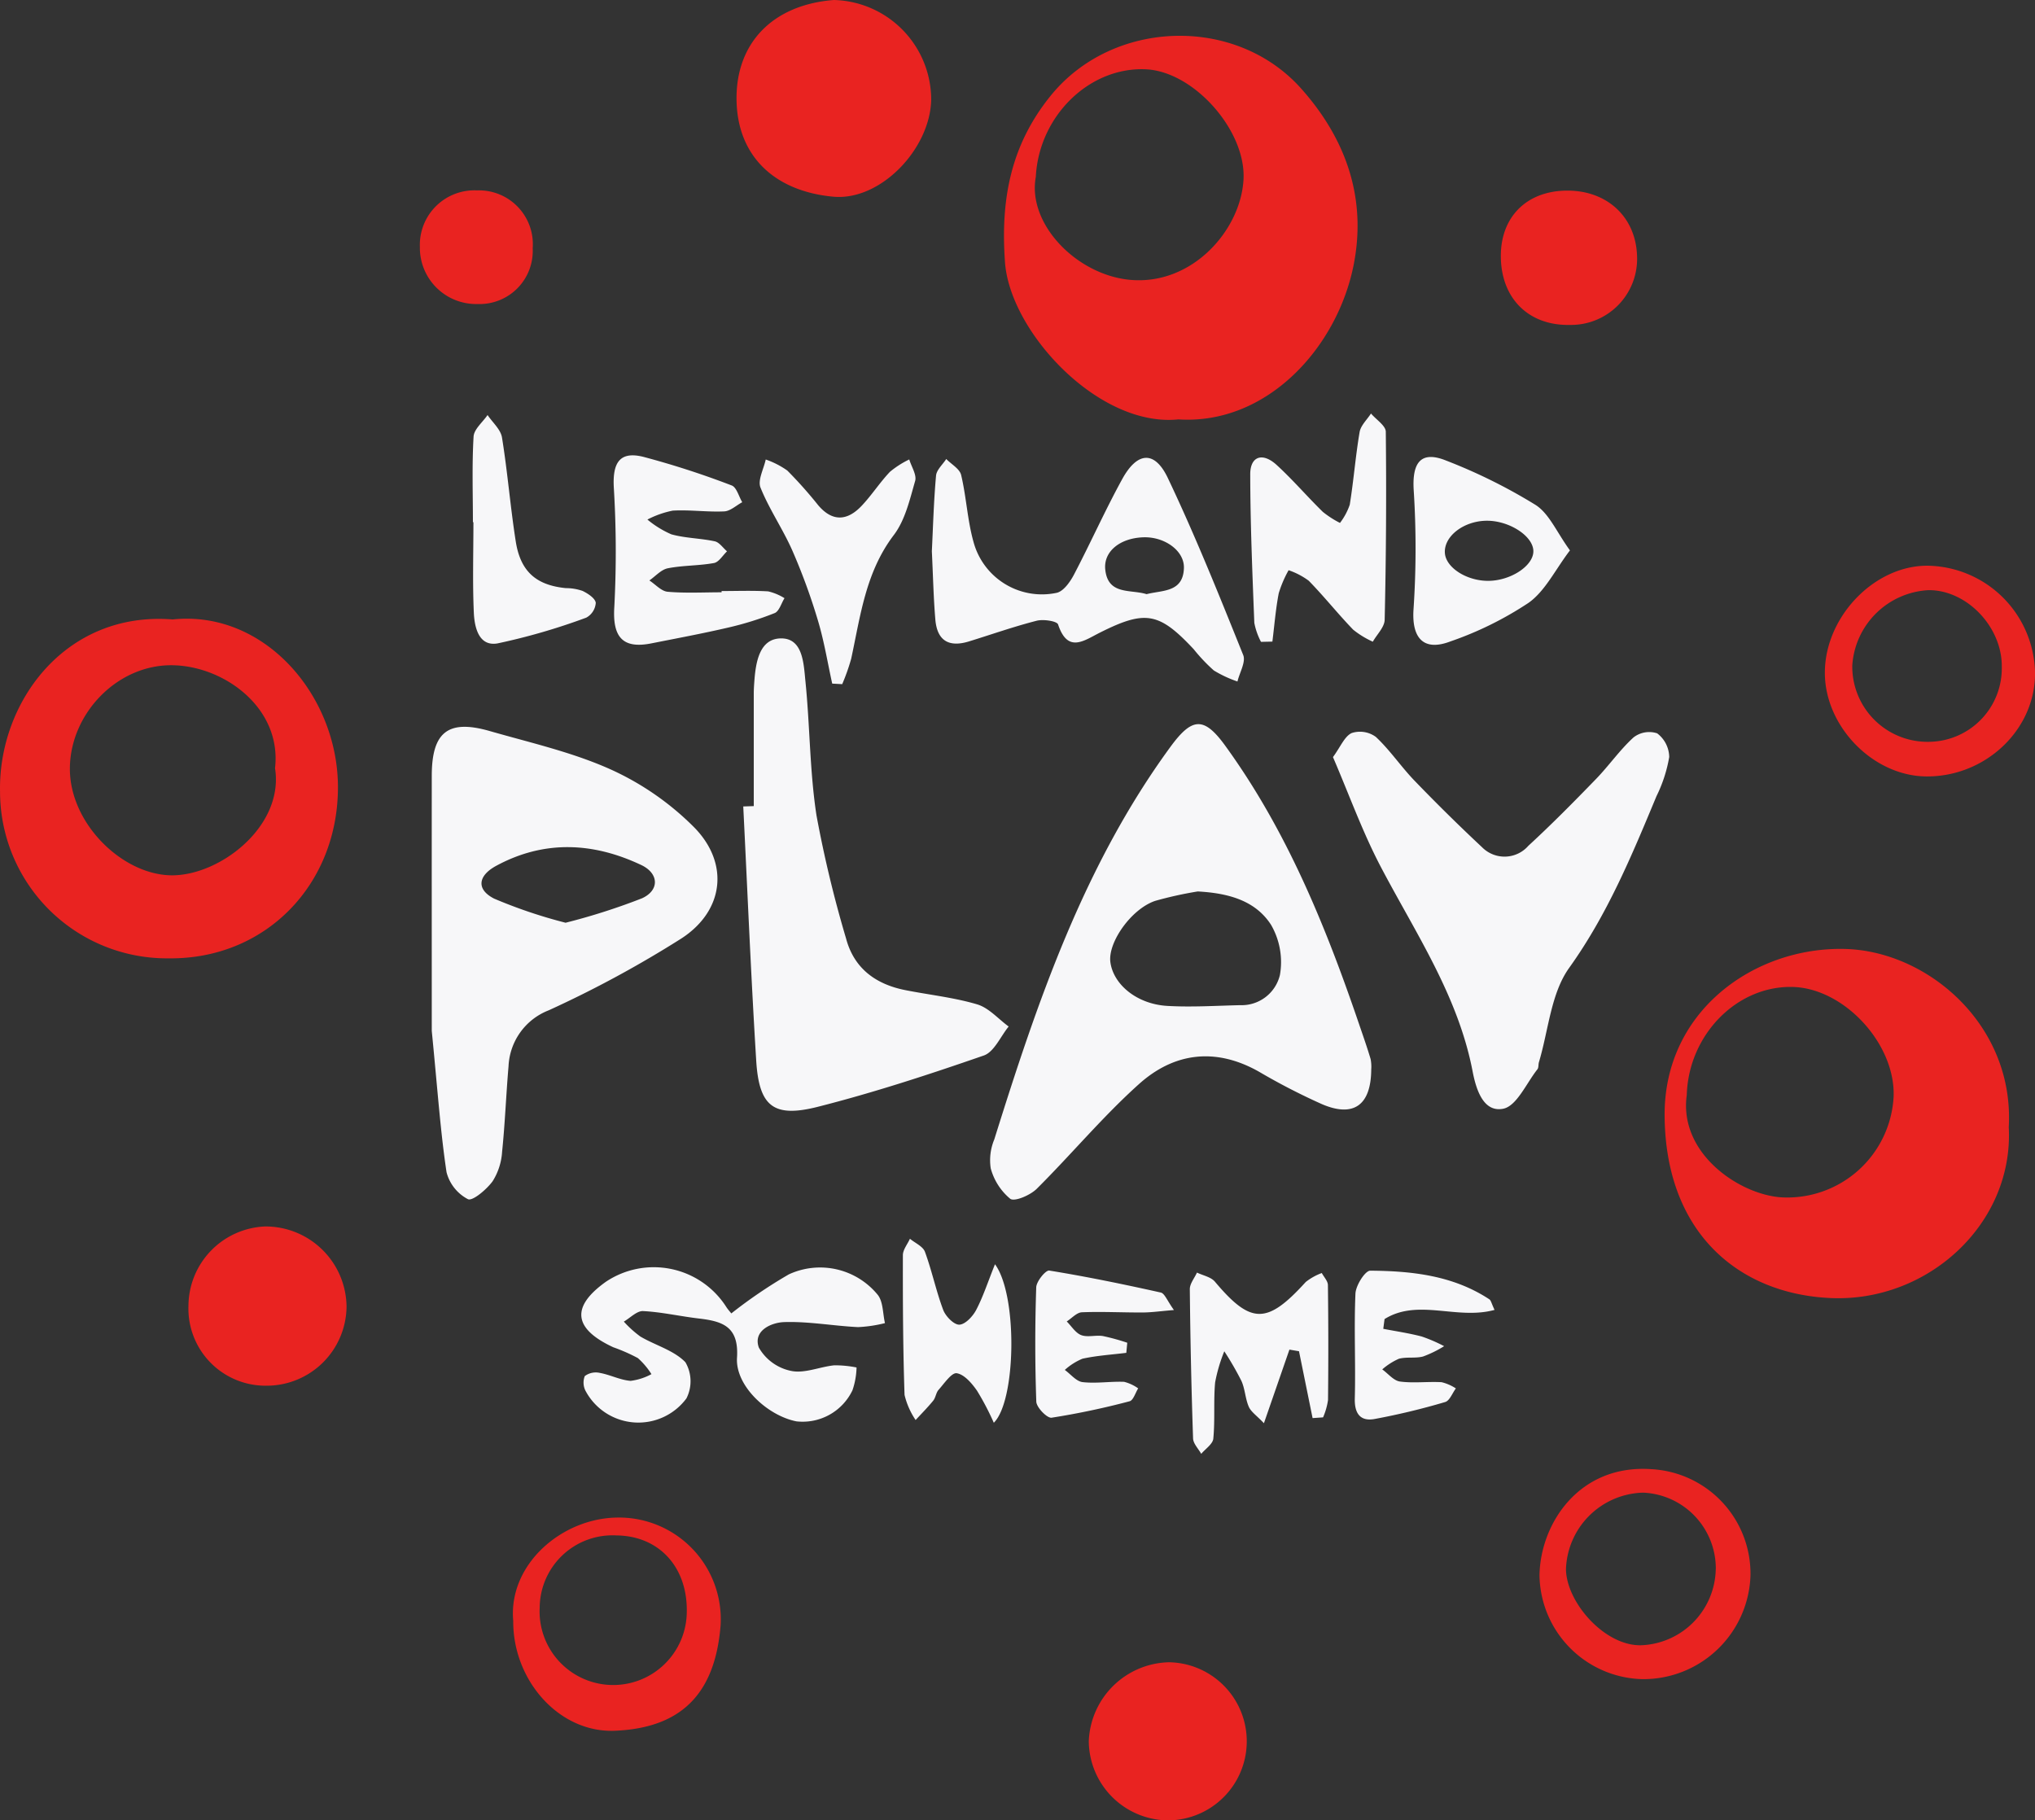
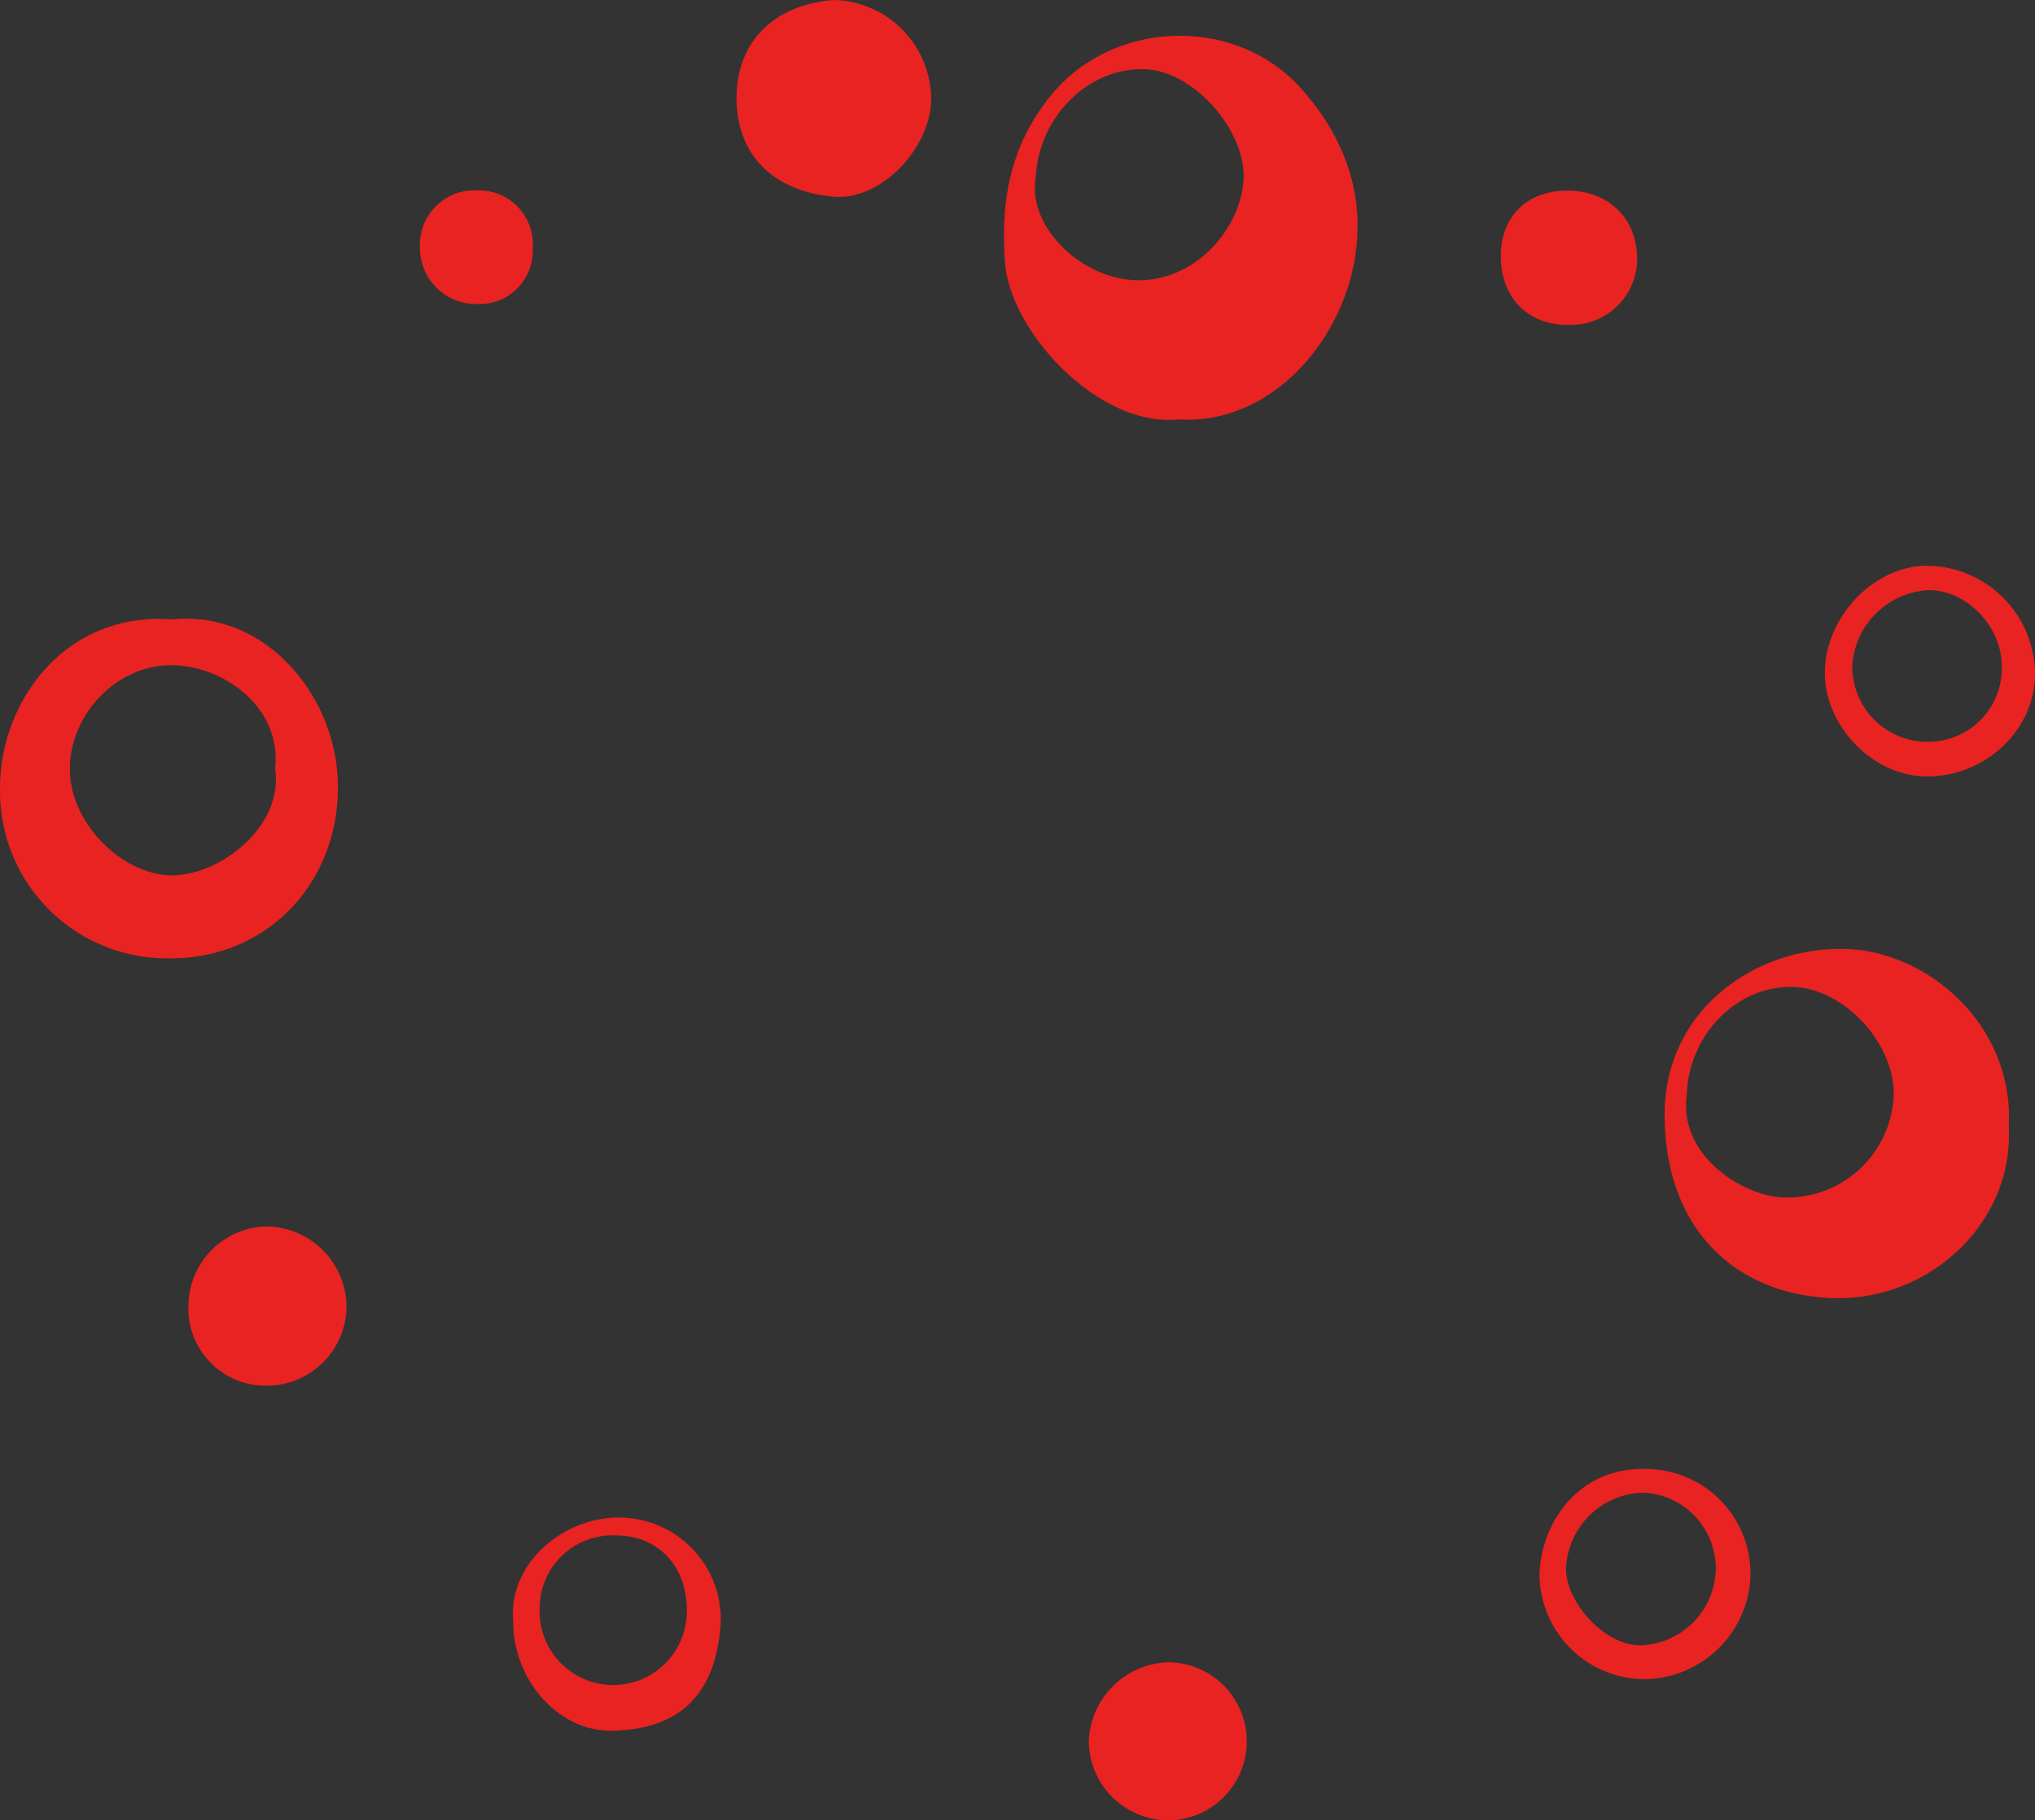
<svg xmlns="http://www.w3.org/2000/svg" width="199.555" height="178.516">
  <rect width="100%" height="100%" fill="#333333" stroke="none" />
-   <path d="M134.465 104.874c-.02 3.521-1.735 4.736-4.831 3.408a62.941 62.941 0 01-6.167-3.178c-4.232-2.4-8.312-1.9-11.768 1.2-3.556 3.189-6.637 6.9-10.035 10.279-.632.628-2.171 1.289-2.6.978a5.863 5.863 0 01-1.913-2.993 5.294 5.294 0 01.348-2.821c4.225-13.515 8.775-26.881 17.267-38.494 2.121-2.9 3.281-3.017 5.374-.133 6.035 8.312 9.853 17.691 13.137 27.326.386 1.132.785 2.261 1.126 3.408a3.782 3.782 0 01.062 1.02zm-17.018-17.451a37.231 37.231 0 00-4.173.924c-2.356.8-4.663 4.1-4.386 6.033.314 2.2 2.623 4.095 5.579 4.266 2.371.138 4.76-.018 7.14-.073a3.858 3.858 0 003.906-2.969 7.3 7.3 0 00-.867-4.9c-1.569-2.448-4.3-3.124-7.199-3.282zM42.34 101.099c0-7.062-.006-16.035 0-25.009 0-4.3 1.6-5.571 5.678-4.4 3.989 1.146 8.1 2.073 11.857 3.761a27.653 27.653 0 018.184 5.672c3.484 3.531 2.944 8.187-1.225 10.9a108.3 108.3 0 01-13.022 7.054 6.175 6.175 0 00-3.944 5.485c-.242 2.793-.343 5.6-.631 8.388a6.124 6.124 0 01-.929 2.89c-.589.81-1.976 1.975-2.42 1.76a4.144 4.144 0 01-2.1-2.645c-.593-3.949-.866-7.948-1.448-13.856zM55.463 90.49a62.385 62.385 0 007.5-2.4c1.732-.793 1.642-2.443-.07-3.255-4.722-2.238-9.527-2.475-14.233.072-1.8.976-1.972 2.315-.208 3.217a48.413 48.413 0 007.011 2.366zm75.25-16.244c.75-1.023 1.135-2.034 1.837-2.359a2.633 2.633 0 012.367.379c1.39 1.3 2.472 2.924 3.8 4.3q3.22 3.341 6.61 6.514a3.1 3.1 0 004.548-.137c2.284-2.1 4.467-4.314 6.627-6.542 1.277-1.317 2.336-2.857 3.685-4.085a2.5 2.5 0 012.317-.4 2.973 2.973 0 011.182 2.322 13.953 13.953 0 01-1.248 3.838c-2.423 5.823-4.811 11.6-8.558 16.833-1.8 2.507-2.033 6.134-2.97 9.256-.068.229-.017.531-.15.7-1.086 1.372-2.028 3.6-3.352 3.865-1.945.385-2.657-1.88-3-3.651-1.426-7.461-5.644-13.642-9.074-20.2-1.755-3.373-3.052-6.985-4.621-10.633zm-56.797 4.806V68.006c0-.4.027-.8.056-1.2.141-1.905.516-4.214 2.659-4.2 2.115.015 2.178 2.505 2.348 4.177.446 4.383.419 8.827 1.085 13.169a116.767 116.767 0 002.9 12.074c.779 2.941 2.908 4.494 5.8 5.07 2.355.469 4.77.72 7.06 1.4 1.143.34 2.065 1.425 3.087 2.172-.8.977-1.419 2.488-2.438 2.842-5.358 1.859-10.766 3.631-16.26 5.027-4.381 1.113-5.78-.044-6.058-4.535-.513-8.3-.856-16.61-1.27-24.916zm17.463-24.99c.115-2.319.184-4.875.411-7.418.051-.569.654-1.089 1-1.631.506.519 1.318.964 1.462 1.569.512 2.157.612 4.42 1.208 6.548a6.948 6.948 0 008.161 5.006c.672-.15 1.319-1.071 1.694-1.785 1.624-3.1 3.048-6.3 4.73-9.365 1.478-2.693 3.18-2.83 4.474-.109 2.7 5.678 5.044 11.526 7.392 17.362.273.678-.355 1.72-.565 2.593a11.736 11.736 0 01-2.314-1.08 16.945 16.945 0 01-1.974-2.083c-3.4-3.63-4.734-3.869-9.2-1.629-1.564.783-3.153 2.049-4.1-.8-.111-.334-1.444-.534-2.1-.366-2.236.572-4.421 1.343-6.629 2.025-1.991.614-3.13-.075-3.307-2.131-.182-2.151-.226-4.314-.343-6.706zm21.056 4.206c1.563-.406 3.59-.154 3.662-2.57.049-1.679-1.874-3.068-3.955-3.007-2.287.066-3.939 1.375-3.759 3.153.256 2.544 2.486 1.931 4.052 2.424zm-40.72 70.534a47.728 47.728 0 015.639-3.828 7.3 7.3 0 018.713 2c.546.679.492 1.84.714 2.78a13.287 13.287 0 01-2.64.392c-2.418-.117-4.836-.57-7.241-.492-1.269.041-3.082.846-2.486 2.5a4.728 4.728 0 003.178 2.289c1.31.271 2.8-.409 4.221-.551a10.785 10.785 0 012.181.212 7.4 7.4 0 01-.4 2.236 5.415 5.415 0 01-5.5 3.048c-2.846-.564-6-3.492-5.822-6.239.2-3.087-1.441-3.578-3.755-3.849-1.823-.213-3.629-.633-5.454-.726-.611-.031-1.259.667-1.89 1.032a10.553 10.553 0 001.627 1.467c1.471.866 3.288 1.349 4.412 2.518a3.709 3.709 0 01.1 3.547 5.868 5.868 0 01-9.856-.674 1.759 1.759 0 01-.111-1.516 1.8 1.8 0 011.481-.31c1.018.183 1.992.7 3.008.779a5.775 5.775 0 002.048-.659 7.276 7.276 0 00-1.335-1.577 17.543 17.543 0 00-2.407-1.059c-3.928-1.82-4.165-3.975-.72-6.427a8.438 8.438 0 0111.767 2.422c.162.262.375.497.528.685zm51.94-65.857a6.707 6.707 0 01-.655-1.863c-.19-4.858-.393-9.719-.4-14.58 0-1.76 1.208-2.165 2.576-.917 1.593 1.453 3 3.106 4.545 4.615a9.625 9.625 0 001.679 1.082 6.257 6.257 0 00.958-1.783c.384-2.366.565-4.766.968-7.129.111-.651.729-1.215 1.115-1.818.506.6 1.446 1.188 1.452 1.789q.1 9.219-.11 18.439c-.016.725-.758 1.434-1.163 2.15a8.846 8.846 0 01-1.925-1.179c-1.5-1.553-2.847-3.255-4.358-4.8a7.221 7.221 0 00-1.975-1.032 11.28 11.28 0 00-.968 2.264c-.3 1.56-.425 3.156-.622 4.737zm-52.893-4.983c1.523 0 3.049-.06 4.567.032a5.318 5.318 0 011.6.668c-.315.5-.52 1.281-.966 1.462a30.912 30.912 0 01-4.571 1.424c-2.493.581-5.013 1.048-7.525 1.547-2.844.565-3.81-.663-3.627-3.569a103.5 103.5 0 00-.051-11.751c-.124-2.423.6-3.544 2.894-2.975a84.423 84.423 0 018.665 2.806c.481.177.7 1.078 1.036 1.645-.59.316-1.168.873-1.77.9-1.676.077-3.369-.173-5.042-.076a9.334 9.334 0 00-2.486.876 9.719 9.719 0 002.351 1.45c1.375.381 2.852.382 4.256.684.45.1.8.642 1.2.982-.424.4-.8 1.06-1.281 1.148-1.489.272-3.039.222-4.522.514-.657.129-1.211.78-1.812 1.195.6.387 1.168 1.053 1.793 1.108 1.751.153 3.525.053 5.29.053zm83.189-3.987c-1.446 1.9-2.422 3.98-4.051 5.138a33.7 33.7 0 01-7.7 3.8c-2.651 1-3.78-.392-3.587-3.177a89.388 89.388 0 00.017-11.668c-.168-2.722.709-3.9 3.183-2.9a53.453 53.453 0 018.755 4.341c1.347.854 2.079 2.676 3.383 4.466zm-8.189-2.908c-2.245.031-4.176 1.526-4.075 3.156.089 1.44 2.138 2.754 4.273 2.739 2.2-.016 4.42-1.487 4.405-2.917-.015-1.479-2.38-3.005-4.602-2.978zm-17.047 88.001l-1.332-6.555-.94-.161-2.5 7.219c-.72-.76-1.268-1.117-1.486-1.619-.346-.8-.363-1.734-.718-2.523a30.835 30.835 0 00-1.682-2.913 15.772 15.772 0 00-.9 3.052c-.167 1.828 0 3.687-.178 5.514-.05.53-.771 1-1.185 1.493-.277-.5-.78-1-.8-1.51q-.247-7.316-.319-14.637c-.005-.541.458-1.086.7-1.63.6.29 1.372.43 1.762.894 3.535 4.2 5.112 4.211 8.908.027a5.721 5.721 0 011.572-.877c.207.391.59.78.6 1.174q.071 5.64.011 11.281a6.669 6.669 0 01-.486 1.7zM81.608 67.04c-.456-2.065-.793-4.166-1.4-6.186a59.869 59.869 0 00-2.509-6.861c-.928-2.109-2.264-4.043-3.122-6.175-.295-.732.315-1.826.512-2.755a8.306 8.306 0 012.118 1.084 42.392 42.392 0 013.027 3.4c1.427 1.682 2.9 1.512 4.285.031.98-1.043 1.764-2.271 2.75-3.308a9.177 9.177 0 011.894-1.213c.213.709.749 1.513.577 2.111-.527 1.826-.98 3.839-2.091 5.3-2.763 3.636-3.271 7.918-4.178 12.125a19.977 19.977 0 01-.883 2.5zm15.962 56.941c2.242 3.042 2.071 13.4-.116 15.545a26.1 26.1 0 00-1.649-3.148c-.5-.718-1.242-1.591-1.985-1.709-.5-.079-1.224 1-1.782 1.628-.254.283-.282.761-.525 1.06-.538.663-1.146 1.27-1.726 1.9a7.46 7.46 0 01-1.086-2.463c-.154-4.565-.172-9.136-.163-13.7 0-.538.45-1.075.692-1.613.506.421 1.274.745 1.471 1.28.688 1.868 1.091 3.841 1.792 5.7.237.629 1.052 1.462 1.579 1.445.578-.018 1.32-.809 1.652-1.441.679-1.296 1.133-2.708 1.846-4.484zM46.375 51.208c0-2.8-.1-5.6.065-8.393.043-.73.892-1.411 1.371-2.115.489.73 1.286 1.41 1.414 2.2.549 3.383.818 6.811 1.351 10.2.467 2.964 2.017 4.289 4.914 4.576a4.942 4.942 0 011.641.275c.522.254 1.234.719 1.29 1.164a1.786 1.786 0 01-.929 1.455 61.913 61.913 0 01-8.7 2.526c-1.844.324-2.264-1.583-2.328-3.011-.132-2.952-.04-5.914-.04-8.872zm68.743 77.263c-1.316.108-2.182.235-3.048.24-1.992.01-3.987-.1-5.975-.02-.508.021-.993.583-1.489.9.467.464.859 1.128 1.421 1.34.627.236 1.423-.022 2.12.09a21.348 21.348 0 012.394.658l-.094.991c-1.438.178-2.894.266-4.3.575a6.037 6.037 0 00-1.731 1.1c.579.418 1.126 1.124 1.745 1.195 1.337.153 2.712-.082 4.067-.029a4.092 4.092 0 011.384.643c-.277.438-.479 1.172-.844 1.264a74.984 74.984 0 01-7.647 1.612c-.437.063-1.476-1-1.5-1.574a163.702 163.702 0 01-.007-11.211c.019-.59.929-1.7 1.277-1.645 3.665.594 7.307 1.346 10.932 2.154.387.081.632.804 1.295 1.717zm31.44-.013c-3.692 1.012-7.507-1.147-10.787.9l-.125.955c1.261.245 2.539.429 3.779.757a15.31 15.31 0 012.189.945 11.16 11.16 0 01-2.069 1.014c-.76.2-1.625.014-2.38.225a6.426 6.426 0 00-1.619 1.039c.577.415 1.118 1.107 1.739 1.19 1.338.178 2.722-.012 4.08.065a4.461 4.461 0 011.4.61c-.346.461-.609 1.208-1.051 1.335a68 68 0 01-6.942 1.668c-1.365.24-1.958-.527-1.919-2.016.091-3.428-.087-6.864.064-10.288.036-.8.95-2.249 1.452-2.245 4.083.028 8.131.469 11.679 2.808.163.108.21.408.51 1.038z" fill="#f7f7f9" />
  <path d="M115.543 41.129c-7.782.8-16.492-8.55-16.991-15.4-.451-6.185.565-11.523 4.494-16.361 6.08-7.487 18.135-7.887 24.558-.671 4.4 4.941 6.426 10.745 5.139 17.271-1.6 8.112-8.5 15.724-17.2 15.161zm-13.971-23.775c-.847 4.6 3.984 9.572 9.19 10.084 6.123.6 10.933-4.873 11.18-9.871.237-4.781-4.864-10.537-9.549-10.769-5.552-.271-10.518 4.573-10.821 10.556zm95.41 93.182c.5 9.436-7.891 17.174-17.447 16.761-8.962-.387-16.2-6.332-16.3-17.836-.095-10.347 8.841-16.616 17.665-16.4 8.115.187 16.646 7.445 16.082 17.475zm-31.574-3.153c-.8 5.668 5.038 9.7 9.188 10.031a10.444 10.444 0 0011.094-9.853c.2-5.177-4.829-10.628-9.869-10.772-5.486-.157-10.239 4.678-10.414 10.594zM16.928 60.746c9.008-.941 16.2 7.46 16.212 16.435.012 9.561-7.1 16.927-16.624 16.8A16.356 16.356 0 01.004 77.622c-.173-8.704 6.363-17.71 16.924-16.876zM26.97 75.335c.672-5.843-4.874-9.953-9.929-10.094-5.48-.154-10.137 4.7-10.188 10.075-.052 5.457 5.21 10.545 10.06 10.524 4.729-.021 10.957-4.854 10.057-10.506zM81.768 0a9.792 9.792 0 019.547 9.755c-.087 4.855-4.979 9.967-9.608 9.534-5.793-.541-9.441-4.014-9.482-9.576C72.184 4.234 75.748.47 81.768 0zm33.013 178.517a7.833 7.833 0 01-8.013-7.767 8.054 8.054 0 017.87-7.737 7.753 7.753 0 01.143 15.5zm-88.615-42.626a7.562 7.562 0 01-7.686-7.82 7.835 7.835 0 017.516-7.795 7.944 7.944 0 017.987 7.879 7.831 7.831 0 01-7.817 7.736zm24.162 23.066c-.5-5.552 4.789-10.1 10.249-10.135a9.978 9.978 0 0110.085 10.582c-.555 6.891-4.036 10.061-10.366 10.326-5.439.228-10.008-4.913-9.968-10.773zm17.019-.883c.08-4.408-2.734-7.462-6.907-7.5a7.142 7.142 0 00-7.516 7.058 7.217 7.217 0 1014.423.439zm104.307-3.551a10.507 10.507 0 01-10.624 10.145 10.342 10.342 0 01-10.065-10.179c.082-5.073 3.879-10.9 10.961-10.412a10.265 10.265 0 019.728 10.446zm-3.4-.628a7.445 7.445 0 00-7.12-7.515 7.769 7.769 0 00-7.573 7.522c.06 3.3 3.894 7.625 7.49 7.438a7.611 7.611 0 007.198-7.445zm20.695-77.752c-5.273-.01-10.071-4.944-10-10.285.068-5.409 4.839-10.36 10-10.381a10.7 10.7 0 0110.608 10.48c.062 5.54-4.792 10.202-10.608 10.186zm7.349-10.756c.039-3.906-3.434-7.539-7.18-7.512a7.909 7.909 0 00-7.48 7.376 7.381 7.381 0 007.685 7.492 7.207 7.207 0 006.975-7.352zm-49.124-40.201c-.038-3.884 2.5-6.447 6.424-6.493 3.973-.047 6.806 2.567 6.933 6.4a6.481 6.481 0 01-6.582 6.771c-4.029.087-6.736-2.576-6.775-6.678zm-94.938-.843a5.209 5.209 0 01-5.39 5.471 5.518 5.518 0 01-5.672-5.6 5.351 5.351 0 015.621-5.542 5.275 5.275 0 015.441 5.671z" fill="#e92321" />
</svg>